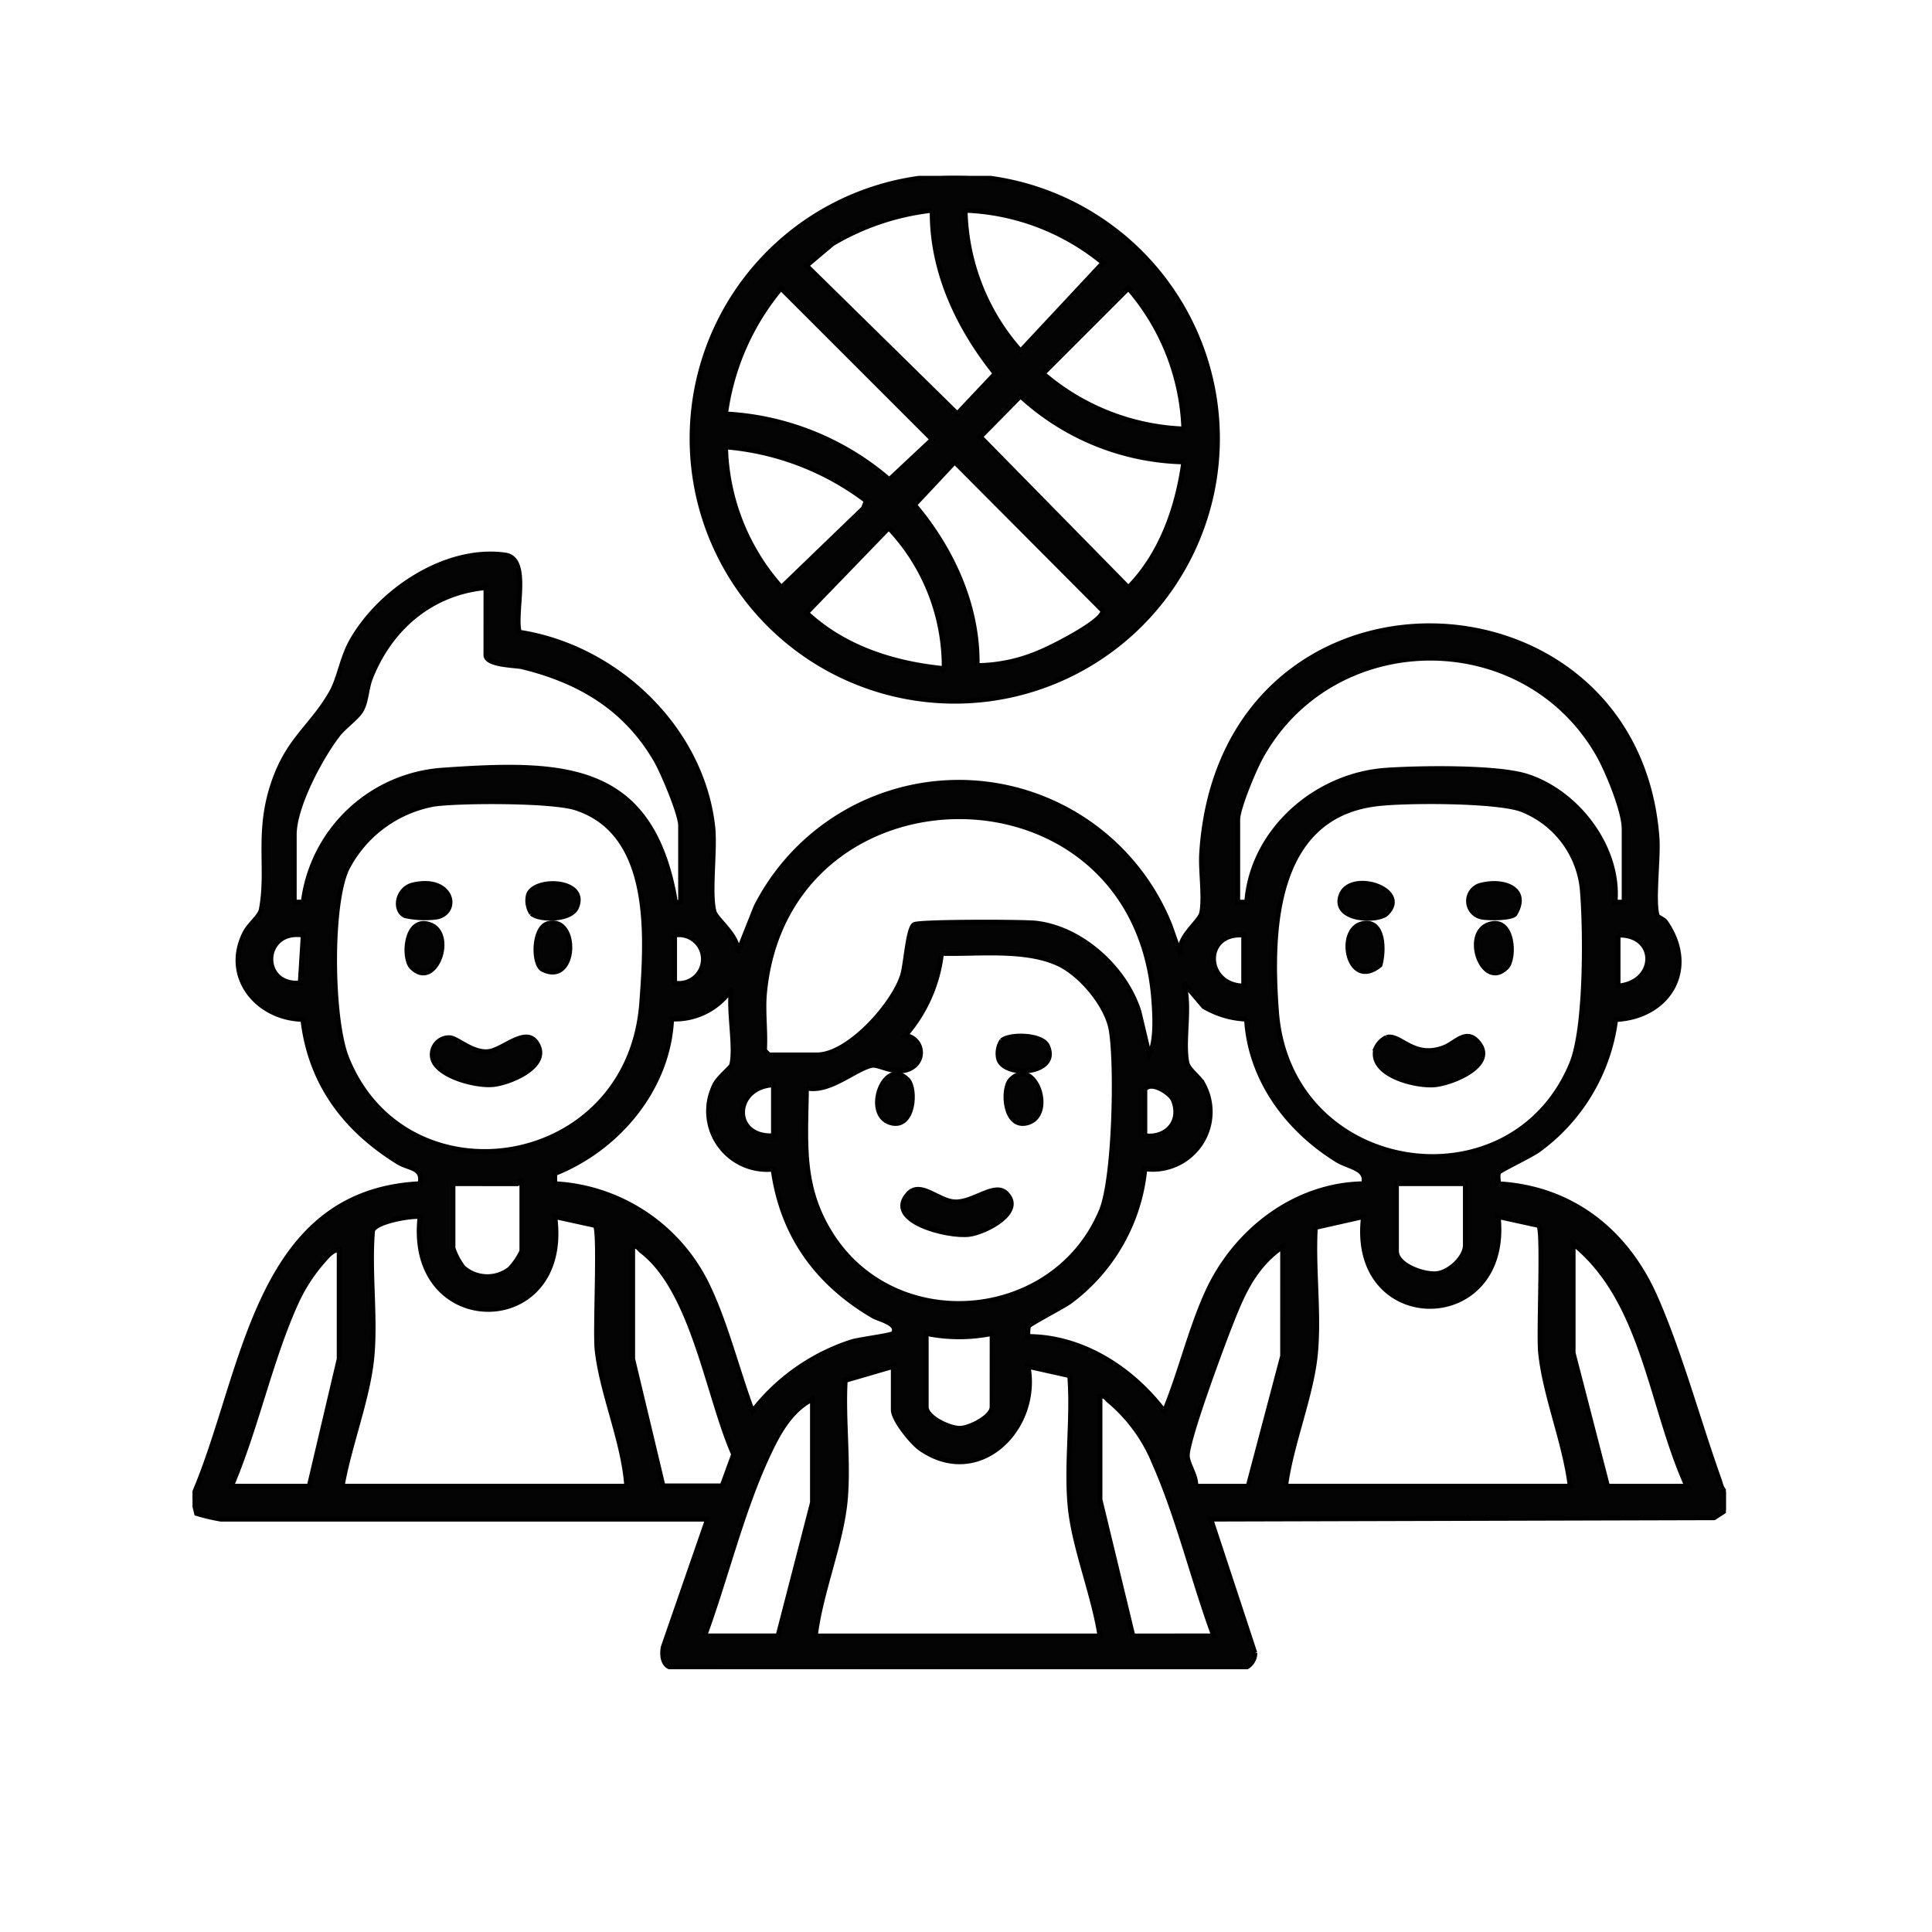
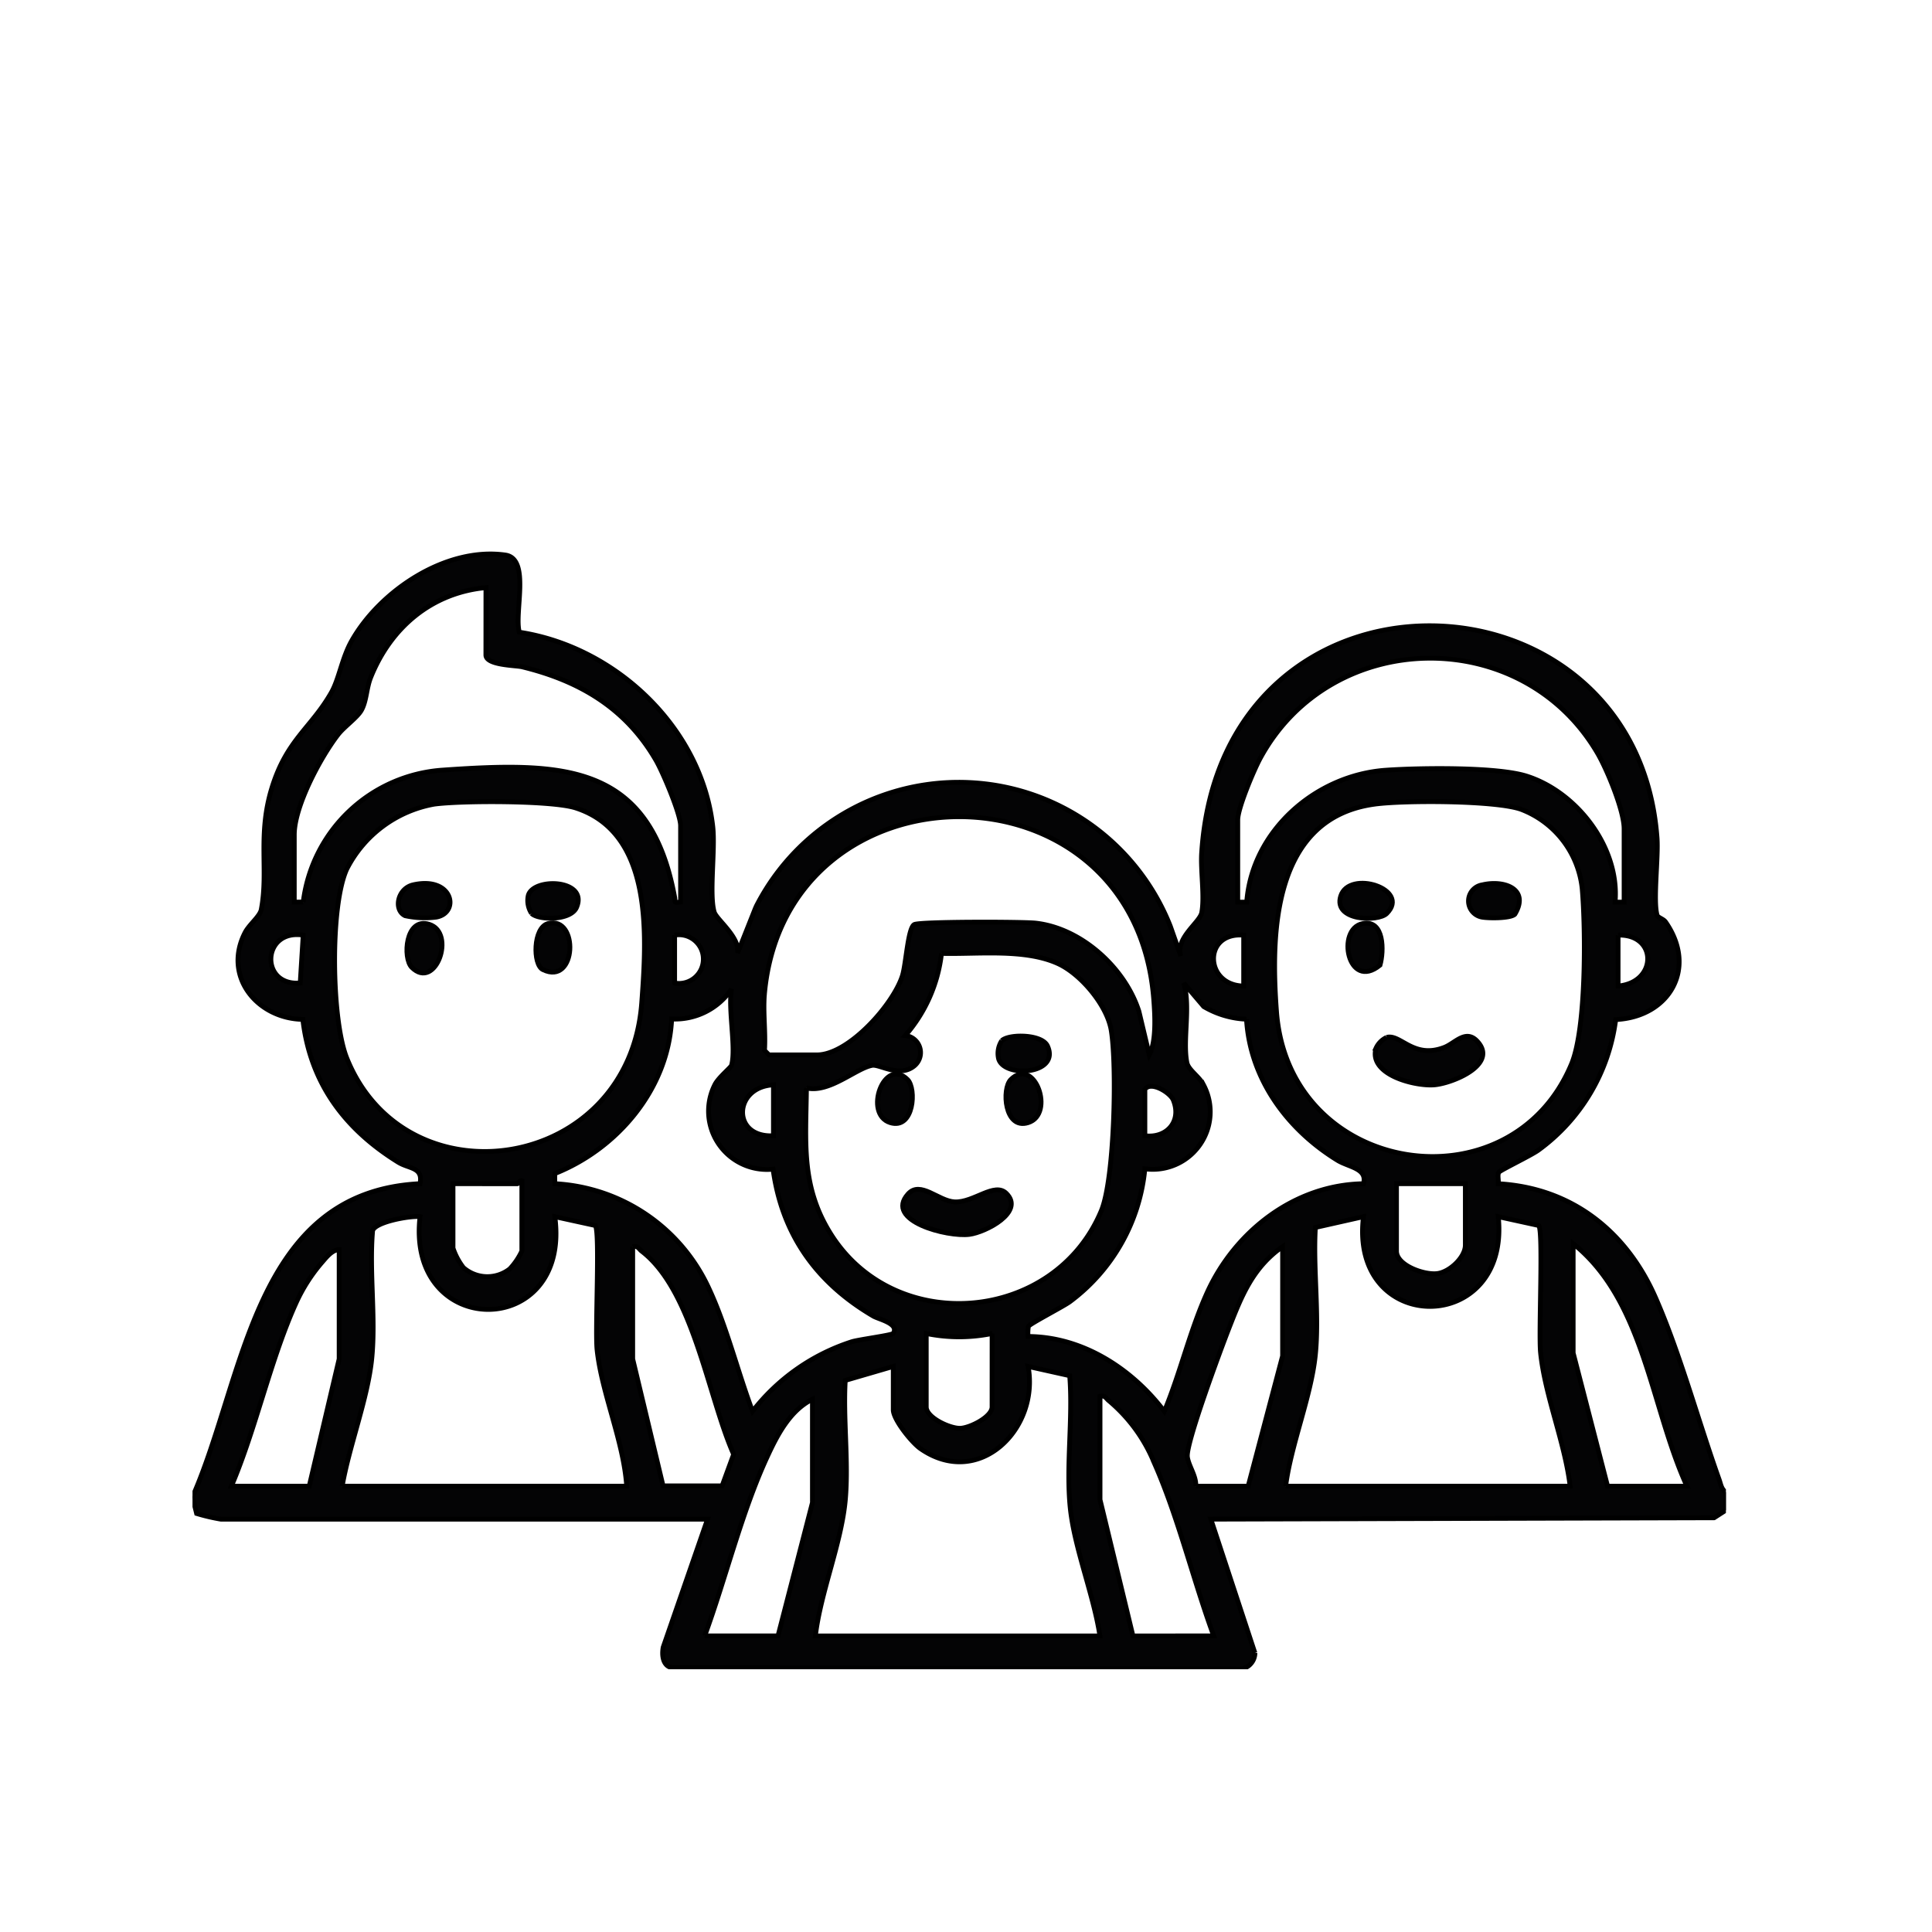
<svg xmlns="http://www.w3.org/2000/svg" width="200" height="200" viewBox="0 0 200 200">
  <defs>
    <clipPath id="clip-path">
      <rect id="Rectángulo_69" data-name="Rectángulo 69" width="158.738" height="154.601" fill="none" stroke="#000" stroke-width="0.5" />
    </clipPath>
  </defs>
  <g id="Grupo_134" data-name="Grupo 134" transform="translate(-1298 -559)">
    <g id="Grupo_89" data-name="Grupo 89" transform="translate(1317.928 577.2)">
      <g id="Grupo_83" data-name="Grupo 83" clip-path="url(#clip-path)">
        <path id="Trazado_691" data-name="Trazado 691" d="M158.738,225l-1.223.789-52.1.143,4.564,13.855a1.685,1.685,0,0,1-1.911,1.664L49.572,241.3c-.906-.22-.992-1.326-.844-2.11l4.592-13.256H2.937a20.121,20.121,0,0,1-2.511-.589L0,223.637c5.465-12.357,6.292-31.595,23.557-32.43.339-1.734-1.123-1.519-2.268-2.228-5.518-3.415-9.1-8.173-9.867-14.782-4.755-.087-8.319-4.469-5.973-9,.425-.82,1.535-1.67,1.668-2.363.775-4.039-.4-7.692,1.088-12.554,1.539-5.047,4.086-6.245,6.182-9.94.791-1.394,1.1-3.591,2.1-5.343,2.932-5.168,9.74-9.735,15.889-8.869,2.644.373.892,5.96,1.454,7.991,10,1.522,18.879,9.922,20.027,20.126.269,2.391-.393,7.017.149,8.842.228.769,2.693,2.615,2.421,4.247l1.894-4.766a23.54,23.54,0,0,1,42.9,1.983l1.088,3.093c-.578-1.881,1.972-3.478,2.167-4.5.318-1.671-.129-4.352-.006-6.207,2.094-31.749,45-30.368,47.137-1.533.152,2.052-.424,6.424,0,7.99.076.28.651.388.884.722,3.318,4.762.426,9.827-5.165,10.1a19.792,19.792,0,0,1-8.02,13.529c-.8.566-3.957,2.078-4.075,2.279-.174.3-.007.82-.056,1.188,7.621.429,13.277,4.951,16.275,11.788,2.548,5.811,4.421,12.778,6.587,18.838.17.476.226,1.008.7,1.311Zm-128.361-95.5c-5.635.526-9.873,4.146-11.933,9.306-.444,1.112-.422,2.422-.958,3.382-.43.77-1.778,1.7-2.425,2.536-1.81,2.34-4.527,7.423-4.527,10.355v6.976h.929a15.625,15.625,0,0,1,14.4-13.658c12.48-.876,21.5-.746,24.053,13.19.094.513-.2.53.611.467v-7.907c0-1.214-1.834-5.538-2.541-6.761-3.121-5.4-7.915-8.241-13.875-9.689-.657-.16-3.738-.148-3.738-1.223ZM148.2,162.064v-7.6c0-1.873-1.748-6.1-2.738-7.8-7.787-13.377-27.577-13.079-34.939.512-.656,1.211-2.32,5.157-2.32,6.362v8.527l.929,0c.55-7.386,7.128-13.148,14.4-13.659,3.45-.242,11.526-.366,14.6.618,5.241,1.676,9.624,7.432,9.132,13.04ZM25.031,151.912a12.66,12.66,0,0,0-9.071,6.742c-1.75,3.86-1.58,15.57,0,19.527,6.122,15.287,29.252,11.841,30.546-5.718.509-6.9,1.222-17.549-6.841-20.157-2.446-.791-11.872-.768-14.639-.393m97.356,0c-10.529,1.426-10.786,13.264-10.168,21.48,1.281,17.049,24.259,20.552,30.546,5.408,1.541-3.711,1.468-13.908,1.1-18.143a9.906,9.906,0,0,0-6.355-8.217c-2.672-.93-12.125-.935-15.124-.529M59.211,171.52c-.174,1.883.127,3.979,0,5.891l.465.465h4.961c3.272,0,7.9-5.2,8.853-8.2.378-1.192.567-4.906,1.221-5.29.542-.319,11.207-.3,12.562-.153,4.76.522,9.286,4.67,10.7,9.139l1.071,4.5c.747-1.4.59-4.1.466-5.729-1.938-25.267-38.052-25-40.3-.624m-47.749-6.044c-4.275-.672-4.537,5.306-.309,4.96Zm38.447,0v4.961a2.522,2.522,0,1,0,0-4.961m58.91,0c-4.25-.348-4.065,5.21,0,5.271Zm38.756,0v5.271c4.1-.367,4.082-5.4,0-5.271M63.554,181.289c-.055,5.605-.6,10.1,2.47,15.044,6.657,10.736,23.233,9.291,28.062-2.34,1.376-3.314,1.63-15.027,1.018-18.679-.434-2.591-3.159-5.822-5.509-6.893-3.463-1.579-8.316-.955-12.06-1.054a15.635,15.635,0,0,1-3.75,8.5,1.781,1.781,0,0,1,.954,3.126c-1.54,1.291-3.595-.185-4.388-.038-1.686.312-4.437,2.9-6.8,2.339m45.558-7.117a9.458,9.458,0,0,1-4.427-1.308l-2.063-2.427c.719,2.523-.134,5.859.314,8.208.149.784,1.258,1.427,1.717,2.313a5.95,5.95,0,0,1-6.063,8.7,19.421,19.421,0,0,1-7.78,13.769c-.693.5-4.194,2.31-4.276,2.546a4.236,4.236,0,0,0-.039,1.047c5.669.021,10.793,3.372,14.11,7.751,1.671-4,2.646-8.342,4.44-12.3,2.865-6.318,9.041-11.159,16.178-11.264.442-1.594-1.5-1.7-2.69-2.426-5.182-3.179-9.046-8.393-9.421-14.61M55.8,178.961c.5-1.773-.374-5.853,0-7.906a7.06,7.06,0,0,1-6.2,3.1c-.327,7.179-5.56,13.418-12.106,16.006l.012,1.047a18.632,18.632,0,0,1,15.959,10.864c1.84,3.95,2.967,8.6,4.51,12.7a21.244,21.244,0,0,1,10.3-7.211c.807-.232,4.146-.672,4.264-.855.663-1.02-1.489-1.455-2.073-1.8C64.624,201.48,61.029,196.5,60.1,189.7a6.043,6.043,0,0,1-6.025-8.742c.355-.723,1.668-1.794,1.725-2m4.341,2.016c-4.164.208-4.359,5.5,0,5.271Zm38.446,5.271c2.262.286,3.857-1.509,2.937-3.714-.307-.735-2.3-2-2.937-1.092Zm-71.622,4.961v6.666a6.817,6.817,0,0,0,1.077,2.023,3.76,3.76,0,0,0,4.8.135,6.955,6.955,0,0,0,1.253-1.848V190.9c-.227-.082-.371.31-.465.31Zm104.8,0h-7.131v6.976c0,1.469,2.822,2.486,4.191,2.334,1.3-.145,2.94-1.689,2.94-2.954ZM15.494,222.523H44.949c-.311-4.625-2.594-9.652-3.068-14.14-.215-2.039.32-12.1-.175-12.847l-4.2-.919c1.723,12.792-15.427,12.817-13.95,0-.979-.118-4.595.518-4.912,1.446-.368,4.295.339,9-.088,13.245-.415,4.13-2.34,9.041-3.063,13.215m97.666,0h29.455c-.533-4.494-2.618-9.418-3.063-13.835-.208-2.057.305-12.422-.18-13.152l-4.2-.919c1.289,12.384-15.475,12.389-13.95,0l-4.981,1.121c-.259,4.266.43,9.067-.013,13.266-.451,4.274-2.5,9.163-3.068,13.52m41.547,0c-3.756-8.227-4.42-19.224-11.782-25.114v11.317l3.565,13.8Zm-109.138-24.8v11.627l3.142,13.137h6.117l1.194-3.263c-2.659-6-4.177-16.94-9.521-21.037-.313-.24-.392-.6-.933-.463m58.29,24.8h5.426l3.566-13.487V197.719c-3.107,2.167-4.275,5.156-5.587,8.521-.795,2.039-4.464,11.88-4.274,13.255.13.941.937,1.979.869,3.028M15.184,198.029c-.763.016-1.391.882-1.851,1.4a17.461,17.461,0,0,0-2.545,3.967C8.08,209.3,6.6,216.487,4.022,222.523h8.061l3.1-13.177Zm67.592,8.682a16.985,16.985,0,0,1-6.821,0v7.6c0,1.115,2.453,2.249,3.517,2.218,1-.029,3.3-1.182,3.3-2.218Zm-10.232,3.41-4.972,1.45c-.238,3.993.36,8.4.007,12.343-.4,4.5-2.558,9.542-3.1,14.112H93.938c-.633-4.2-2.633-9.079-3.068-13.21-.46-4.363.3-9.31-.063-13.735l-4.307-.96c1.2,6.475-5.106,12.712-11.145,8.507-.888-.618-2.811-2.994-2.811-4.011Zm33.176,27.9c-2.115-5.743-3.683-12.327-6.145-17.884a16.543,16.543,0,0,0-4.7-6.457c-.312-.24-.391-.6-.932-.463v10.7l3.41,14.107Zm-52.709,0h7.6l3.566-13.8v-10.7c-2.336,1.154-3.662,3.733-4.7,5.992-2.646,5.733-4.277,12.541-6.457,18.5" transform="translate(0 -86.871)" fill="#040405" stroke="#000" stroke-width="0.5" />
-         <path id="Trazado_692" data-name="Trazado 692" d="M220.852,27.195A27.195,27.195,0,1,1,193.657,0a27.195,27.195,0,0,1,27.195,27.195M191.322,3.57a25.832,25.832,0,0,0-10.33,3.466L178.309,9.3l15.608,15.335,3.93-4.164c-3.837-4.779-6.609-10.648-6.524-16.9m3.411,0a22.538,22.538,0,0,0,5.737,14.568L209,9.007a23.8,23.8,0,0,0-14.264-5.437m-24.8,21.082a28.157,28.157,0,0,1,16.943,6.8l4.445-4.16L175.666,11.637a25.526,25.526,0,0,0-5.736,13.014m47.439,1.555a23.454,23.454,0,0,0-5.737-14.568L202.8,20.469a23.688,23.688,0,0,0,14.568,5.737m0,3.411a25.758,25.758,0,0,1-16.9-6.818l-4.163,4.223L211.632,42.63c3.4-3.45,5.085-8.28,5.734-13.013M184.5,33.651a27.907,27.907,0,0,0-14.568-5.586,22.61,22.61,0,0,0,5.777,14.548l8.49-8.186ZM195.973,50.7a16.676,16.676,0,0,0,6.507-1.4c1.08-.423,6.681-3.226,6.493-4.293L193.649,29.621l-4.16,4.445c3.9,4.613,6.6,10.507,6.484,16.635m-3.411.307a20.894,20.894,0,0,0-5.734-14.564l-8.513,8.8c3.887,3.632,9.022,5.261,14.248,5.768" transform="translate(-114.749)" fill="#040405" stroke="#000" stroke-width="0.5" />
        <path id="Trazado_693" data-name="Trazado 693" d="M395.294,286.86c1.443-.386,2.772,2.277,5.973,1.034,1.162-.451,2.3-2.046,3.56-.453,1.86,2.348-2.873,4.214-4.651,4.333-2.057.138-6.786-1.085-5.976-3.809a2.263,2.263,0,0,1,1.093-1.1" transform="translate(-271.676 -197.668)" fill="#040405" stroke="#000" stroke-width="0.5" />
        <path id="Trazado_694" data-name="Trazado 694" d="M426.651,235.959c2.264-.535,4.916.437,3.352,3.041-.445.441-2.739.42-3.41.294a1.691,1.691,0,0,1,.057-3.335" transform="translate(-293.117 -162.558)" fill="#040405" stroke="#000" stroke-width="0.5" />
        <path id="Trazado_695" data-name="Trazado 695" d="M387.178,238.864c-.9.9-5.568.779-4.764-1.794.868-2.779,7.28-.726,4.764,1.794" transform="translate(-263.55 -162.505)" fill="#040405" stroke="#000" stroke-width="0.5" />
-         <path id="Trazado_696" data-name="Trazado 696" d="M430.926,253.662c-2.455,2.449-4.623-3.544-1.8-4.449,2.56-.821,2.7,3.552,1.8,4.449" transform="translate(-294.895 -171.723)" fill="#040405" stroke="#000" stroke-width="0.5" />
        <path id="Trazado_697" data-name="Trazado 697" d="M386.544,249.09c2.249-.436,2.2,2.859,1.788,4.3-3.334,2.724-4.572-3.758-1.788-4.3" transform="translate(-265.402 -171.681)" fill="#040405" stroke="#000" stroke-width="0.5" />
-         <path id="Trazado_698" data-name="Trazado 698" d="M81.586,287.047c.8-.03,2.278,1.526,3.951,1.45,1.63-.074,4.214-2.96,5.288-.592,1,2.212-3.019,3.835-4.683,3.993-1.722.164-5.4-.758-6.167-2.459a1.735,1.735,0,0,1,1.611-2.392" transform="translate(-55.028 -197.823)" fill="#040405" stroke="#000" stroke-width="0.5" />
        <path id="Trazado_699" data-name="Trazado 699" d="M70.117,235.95c4.119-.928,4.865,2.874,2.407,3.335a9.5,9.5,0,0,1-3.249-.145c-1.217-.594-.793-2.821.842-3.189" transform="translate(-47.271 -162.55)" fill="#040405" stroke="#000" stroke-width="0.5" />
        <path id="Trazado_700" data-name="Trazado 700" d="M112.117,238.944a2.455,2.455,0,0,1-.337-1.877c.539-1.865,6.22-1.673,4.994,1.241-.588,1.4-3.939,1.357-4.657.636" transform="translate(-77.015 -162.585)" fill="#040405" stroke="#000" stroke-width="0.5" />
        <path id="Trazado_701" data-name="Trazado 701" d="M115.689,249.027c3.2-.85,2.993,6.495-.538,4.759-1.041-.512-1.014-4.347.538-4.759" transform="translate(-78.886 -171.618)" fill="#040405" stroke="#000" stroke-width="0.5" />
        <path id="Trazado_702" data-name="Trazado 702" d="M71.951,253.673c-.949-.947-.666-5.222,1.794-4.454,2.825.883.671,6.913-1.794,4.454" transform="translate(-49.252 -171.734)" fill="#040405" stroke="#000" stroke-width="0.5" />
        <path id="Trazado_703" data-name="Trazado 703" d="M247.387,338.153c1.945,1.932-2.16,4.023-3.825,4.238-2.26.292-8.845-1.391-6.35-4.177,1.276-1.424,3.127.728,4.816.816,1.983.1,4.134-2.094,5.358-.878" transform="translate(-163.138 -232.81)" fill="#040405" stroke="#000" stroke-width="0.5" />
        <path id="Trazado_704" data-name="Trazado 704" d="M268.819,287.14c.7-.706,4.159-.7,4.726.553,1.343,2.968-4.5,3.337-5.058,1.318a2.411,2.411,0,0,1,.332-1.871" transform="translate(-185.039 -197.611)" fill="#040405" stroke="#000" stroke-width="0.5" />
        <path id="Trazado_705" data-name="Trazado 705" d="M271.561,299.869c2.465-2.459,4.619,3.571,1.794,4.454-2.46.769-2.743-3.507-1.794-4.454" transform="translate(-186.851 -206.309)" fill="#040405" stroke="#000" stroke-width="0.5" />
        <path id="Trazado_706" data-name="Trazado 706" d="M231.367,299.9c.949.947.665,5.222-1.794,4.454-2.8-.874-.63-6.873,1.794-4.454" transform="translate(-157.347 -206.341)" fill="#040405" stroke="#000" stroke-width="0.5" />
      </g>
    </g>
    <rect id="Rectángulo_140" data-name="Rectángulo 140" width="200" height="200" transform="translate(1298 559)" fill="none" />
  </g>
</svg>